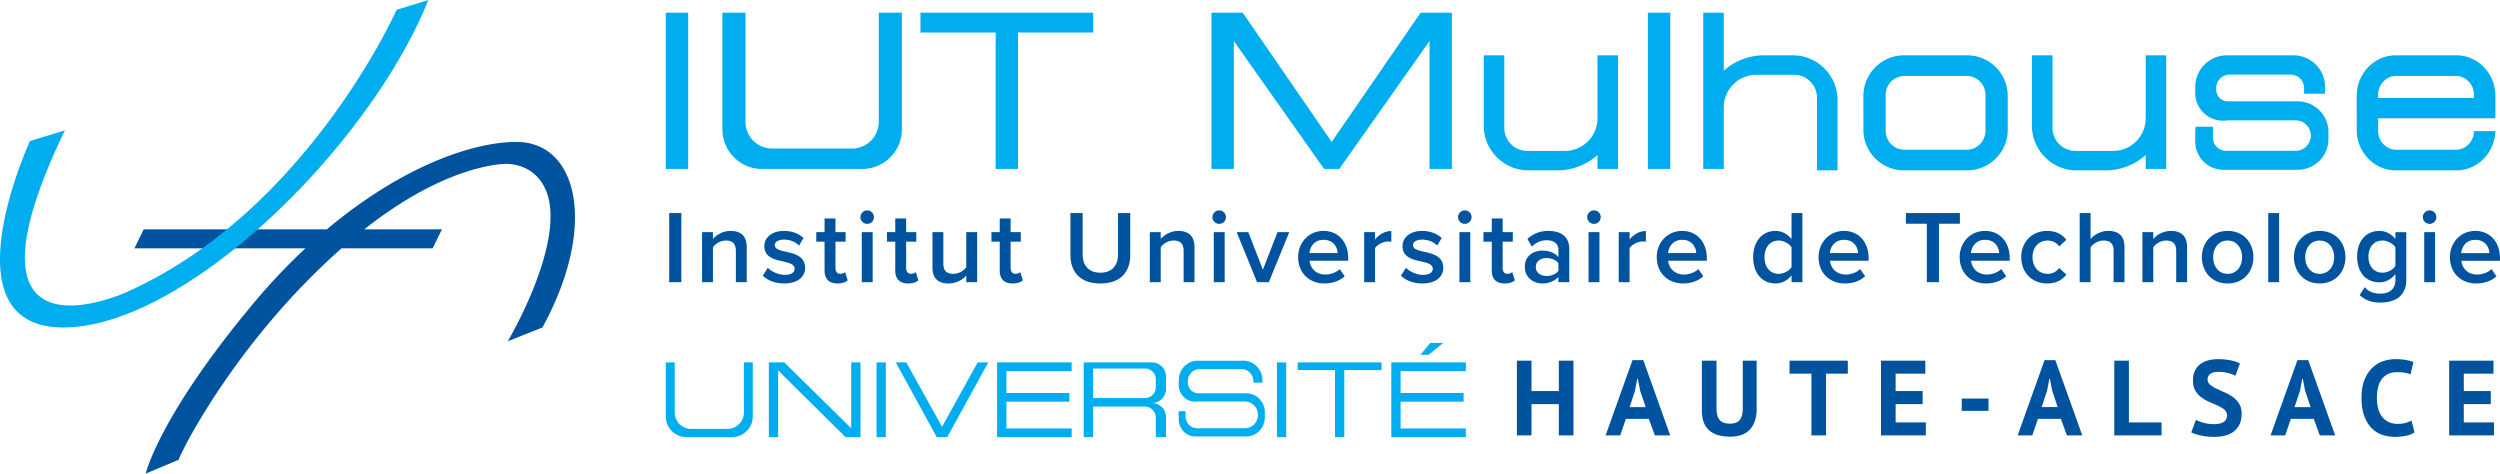
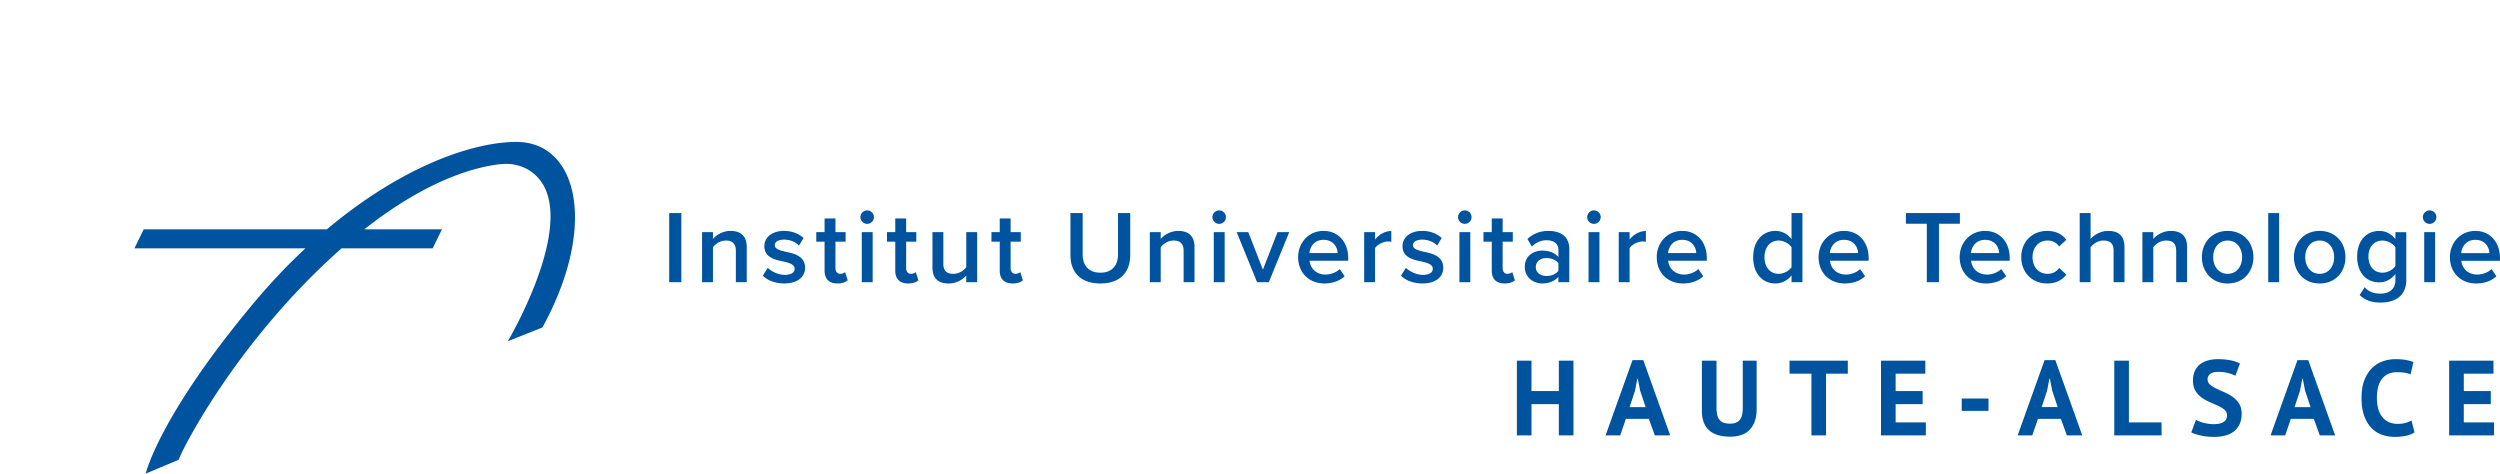
<svg xmlns="http://www.w3.org/2000/svg" width="1266.812" height="240" viewBox="0 0 1266.812 240">
  <path d="M261.156 71.909c-23.613.319-59.123 13.733-95.53 44.3H72.824l-4.709 9.631h86.642c-8.826 8.232-17.642 17.476-26.29 27.822C80.528 211.018 73.822 240 73.822 240l16.694-7.01c2.56-6.988 30.646-61.297 82.555-107.15h46.165l4.708-9.63h-39.351c33.385-26.312 58.198-31.943 69.288-33.05 5.492-.547 11.079.732 15.532 3.992 27.094 19.838-12.109 85.772-12.109 85.772l17.55-6.986c28.25-51.5 17.976-94.457-13.698-94.03zm77.949 71.098h6.145v-35.033h-6.145v35.033zm31.092-25.999c-3.992 0-7.248 2.101-8.929 4.097v-3.467h-5.515v25.37h5.515v-17.701c1.26-1.733 3.677-3.415 6.513-3.415 3.099 0 5.095 1.313 5.095 5.254v15.861h5.515V125.15c0-5.2-2.731-8.14-8.194-8.14zm27.94 10.558c-2.993-.684-5.514-1.366-5.514-3.31 0-1.785 1.838-2.836 4.727-2.836 3.151 0 5.987 1.314 7.51 3.047l2.312-3.888c-2.312-2.048-5.568-3.57-9.875-3.57-6.407 0-9.979 3.57-9.979 7.72 0 5.672 5.2 6.828 9.56 7.774 3.098.682 5.777 1.47 5.777 3.677 0 1.89-1.68 3.099-4.99 3.099-3.31 0-6.828-1.735-8.614-3.572l-2.521 3.992c2.626 2.573 6.565 3.939 10.873 3.939 6.827 0 10.557-3.414 10.557-7.878 0-5.988-5.41-7.25-9.823-8.194zm27.626 11.187c-1.576 0-2.416-1.26-2.416-2.993V122.47h5.147v-4.833h-5.147v-6.933h-5.515v6.933h-4.202v4.833h4.202v14.653c0 4.202 2.258 6.514 6.513 6.514 2.574 0 4.201-.684 5.2-1.628l-1.313-4.15c-.42.473-1.419.893-2.469.893zm10.923 4.254h5.515v-25.369h-5.515v25.37zm2.732-36.399c-1.839 0-3.415 1.524-3.415 3.414 0 1.892 1.576 3.415 3.415 3.415a3.407 3.407 0 0 0 3.413-3.415 3.407 3.407 0 0 0-3.413-3.414zm22.163 32.145c-1.575 0-2.416-1.26-2.416-2.993V122.47h5.147v-4.833h-5.147v-6.933h-5.515v6.933h-4.201v4.833h4.201v14.653c0 4.202 2.259 6.514 6.513 6.514 2.574 0 4.202-.684 5.2-1.628l-1.313-4.15c-.42.473-1.418.893-2.469.893zm28.046-3.309c-1.313 1.733-3.729 3.309-6.513 3.309-3.099 0-5.094-1.209-5.094-5.148v-15.967h-5.515v17.964c0 5.2 2.678 8.036 8.141 8.036 3.992 0 7.143-1.944 8.981-3.992v3.361h5.515v-25.369h-5.515v17.806zm24.895 3.309c-1.576 0-2.416-1.26-2.416-2.993V122.47h5.147v-4.833h-5.147v-6.933h-5.516v6.933h-4.201v4.833h4.201v14.653c0 4.202 2.259 6.514 6.513 6.514 2.574 0 4.202-.684 5.2-1.628l-1.313-4.15c-.42.473-1.418.893-2.468.893zm52.005-9.77c0 5.568-3.1 9.192-8.93 9.192-5.882 0-8.98-3.624-8.98-9.191v-21.01h-6.198v21.22c0 8.614 4.99 14.444 15.179 14.444 10.137 0 15.126-5.778 15.126-14.497v-21.167h-6.197v21.01zm30.566-11.975c-3.992 0-7.248 2.101-8.929 4.097v-3.467h-5.515v25.37h5.515v-17.701c1.26-1.733 3.677-3.415 6.513-3.415 3.099 0 5.095 1.313 5.095 5.254v15.861h5.515V125.15c0-5.2-2.731-8.14-8.194-8.14zm17.961 26h5.516v-25.37h-5.516v25.37zm2.732-36.4c-1.839 0-3.415 1.524-3.415 3.414 0 1.892 1.576 3.415 3.415 3.415a3.407 3.407 0 0 0 3.414-3.415 3.407 3.407 0 0 0-3.414-3.414zm22.164 30.043l-7.406-19.013h-5.883l10.347 25.37h5.936l10.346-25.37h-5.935l-7.405 19.013zm30.724-19.643c-7.511 0-12.868 5.935-12.868 13.289 0 8.036 5.672 13.34 13.288 13.34 4.045 0 7.774-1.26 10.295-3.676l-2.521-3.624c-1.786 1.785-4.728 2.784-7.196 2.784-4.78 0-7.668-3.152-8.088-6.986h19.591v-1.314c0-7.983-4.885-13.813-12.5-13.813zm-7.143 11.24c.262-3.099 2.416-6.723 7.143-6.723 4.99 0 7.038 3.729 7.143 6.723h-14.286zm33.246-6.88v-3.73h-5.516v25.37h5.516v-17.281c1.102-1.786 4.201-3.362 6.512-3.362.683 0 1.26.053 1.733.158v-5.462c-3.308 0-6.355 1.89-8.245 4.307zm24.735 6.198c-2.993-.684-5.514-1.366-5.514-3.31 0-1.785 1.839-2.836 4.727-2.836 3.151 0 5.988 1.314 7.51 3.047l2.312-3.888c-2.312-2.048-5.567-3.57-9.875-3.57-6.407 0-9.978 3.57-9.978 7.72 0 5.672 5.199 6.828 9.558 7.774 3.1.682 5.778 1.47 5.778 3.677 0 1.89-1.68 3.099-4.99 3.099-3.31 0-6.828-1.735-8.613-3.572l-2.522 3.992c2.626 2.573 6.566 3.939 10.873 3.939 6.828 0 10.556-3.414 10.556-7.878 0-5.988-5.41-7.25-9.822-8.194zm18.014 15.441h5.516v-25.369h-5.516v25.37zm2.732-36.399c-1.839 0-3.414 1.524-3.414 3.414 0 1.892 1.575 3.415 3.414 3.415a3.407 3.407 0 0 0 3.413-3.415 3.407 3.407 0 0 0-3.413-3.414zm21.587 32.145c-1.577 0-2.417-1.26-2.417-2.993V122.47h5.148v-4.833h-5.148v-6.933h-5.515v6.933h-4.201v4.833h4.201v14.653c0 4.202 2.258 6.514 6.513 6.514 2.574 0 4.202-.684 5.2-1.628l-1.313-4.15c-.42.473-1.419.893-2.468.893zm17.645-11.765c-4.15 0-8.824 2.416-8.824 8.246 0 5.62 4.675 8.404 8.824 8.404 3.362 0 6.303-1.208 8.194-3.362v2.731h5.515V126.2c0-6.828-4.937-9.192-10.558-9.192-4.044 0-7.72 1.313-10.662 4.097l2.259 3.835c2.206-2.155 4.675-3.204 7.51-3.204 3.52 0 5.936 1.785 5.936 4.726v3.782c-1.839-2.153-4.78-3.256-8.194-3.256zm8.194 10.242c-1.261 1.733-3.624 2.626-6.04 2.626-3.1 0-5.41-1.786-5.41-4.518 0-2.782 2.31-4.568 5.41-4.568 2.416 0 4.779.893 6.04 2.626v3.834zm15.283 5.777h5.515v-25.369h-5.515v25.37zm2.73-36.399c-1.837 0-3.414 1.524-3.414 3.414 0 1.892 1.577 3.415 3.415 3.415a3.408 3.408 0 0 0 3.414-3.415 3.408 3.408 0 0 0-3.414-3.414zm18.068 19.119c1.104-1.786 4.202-3.362 6.514-3.362.682 0 1.26.053 1.733.158v-5.462c-3.31 0-6.356 1.89-8.247 4.307v-3.73h-5.514v25.37h5.514v-17.281zm34.822 10.61c-1.786 1.785-4.727 2.784-7.196 2.784-4.78 0-7.668-3.152-8.088-6.986h19.591v-1.314c0-7.983-4.885-13.813-12.501-13.813-7.511 0-12.868 5.935-12.868 13.289 0 8.036 5.672 13.34 13.288 13.34 4.045 0 7.774-1.26 10.295-3.676l-2.521-3.624zm-8.194-14.812c4.99 0 7.038 3.729 7.143 6.723H845.25c.262-3.099 2.415-6.723 7.143-6.723zm55.428 18.016v3.466h5.515v-35.033h-5.515v13.183c-2.048-2.678-4.99-4.149-8.141-4.149-6.566 0-11.292 5.148-11.292 13.342 0 8.35 4.78 13.288 11.292 13.288 3.256 0 6.198-1.577 8.141-4.097zm-13.709-9.191c0-4.938 2.784-8.458 7.144-8.458 2.626 0 5.304 1.524 6.565 3.415v10.084c-1.26 1.891-3.939 3.362-6.565 3.362-4.36 0-7.144-3.52-7.144-8.403zm40.284-13.342c-7.511 0-12.868 5.935-12.868 13.289 0 8.036 5.672 13.34 13.288 13.34 4.045 0 7.774-1.26 10.295-3.676l-2.521-3.624c-1.786 1.785-4.728 2.784-7.196 2.784-4.78 0-7.668-3.152-8.088-6.986h19.591v-1.314c0-7.983-4.885-13.813-12.5-13.813zm-7.143 11.24c.262-3.099 2.416-6.723 7.143-6.723 4.99 0 7.038 3.729 7.143 6.723h-14.286zm65.875-20.274h-27.365v5.41h10.61v29.623h6.146v-29.623h10.609v-5.41zm12.762 9.034c-7.51 0-12.868 5.935-12.868 13.289 0 8.036 5.672 13.34 13.288 13.34 4.044 0 7.773-1.26 10.294-3.676l-2.521-3.624c-1.785 1.785-4.726 2.784-7.195 2.784-4.78 0-7.669-3.152-8.089-6.986h19.591v-1.314c0-7.983-4.885-13.813-12.5-13.813zm-7.144 11.24c.264-3.099 2.417-6.723 7.144-6.723 4.99 0 7.038 3.729 7.143 6.723h-14.287zm38.604 15.39c4.937 0 7.93-2.101 9.716-4.517l-3.624-3.361c-1.417 1.942-3.361 2.993-5.83 2.993-4.621 0-7.669-3.52-7.669-8.456 0-4.937 3.048-8.405 7.67-8.405 2.468 0 4.412 1 5.83 2.995l3.623-3.362c-1.786-2.416-4.779-4.517-9.716-4.517-7.72 0-13.13 5.62-13.13 13.289 0 7.72 5.41 13.34 13.13 13.34zm39.18-.63v-17.964c0-5.2-2.73-8.036-8.193-8.036-3.992 0-7.301 2.101-8.981 4.097v-13.131h-5.516v35.033h5.516v-17.7c1.313-1.733 3.728-3.415 6.512-3.415 3.1 0 5.148 1.209 5.148 5.148v15.967h5.515zm23.529-26c-3.991 0-7.248 2.101-8.928 4.097v-3.467h-5.516v25.37h5.516v-17.701c1.26-1.733 3.676-3.415 6.512-3.415 3.1 0 5.095 1.313 5.095 5.254v15.861h5.515V125.15c0-5.2-2.731-8.14-8.194-8.14zm28.729 0c-8.036 0-13.026 6.04-13.026 13.289 0 7.3 4.99 13.34 13.026 13.34 8.14 0 13.077-6.04 13.077-13.34 0-7.248-4.937-13.289-13.077-13.289zm0 21.745c-4.675 0-7.301-3.94-7.301-8.456 0-4.464 2.626-8.405 7.3-8.405 4.728 0 7.354 3.94 7.354 8.405 0 4.517-2.626 8.456-7.353 8.456zm26.102-30.78h-5.514v35.034h5.514v-35.033zm20.535 9.035c-8.036 0-13.024 6.04-13.024 13.289 0 7.3 4.988 13.34 13.024 13.34 8.142 0 13.08-6.04 13.08-13.34 0-7.248-4.938-13.289-13.08-13.289zm0 21.745c-4.674 0-7.3-3.94-7.3-8.456 0-4.464 2.626-8.405 7.3-8.405 4.728 0 7.354 3.94 7.354 8.405 0 4.517-2.626 8.456-7.354 8.456zm30.883 10.031c-3.361 0-5.987-.892-8.036-3.255l-2.574 3.99c3.1 2.837 6.303 3.783 10.61 3.783 6.25 0 13.026-2.47 13.026-11.608v-24.056h-5.515v3.519c-2.048-2.678-4.937-4.149-8.141-4.149-6.513 0-11.24 4.833-11.24 13.026 0 8.352 4.78 13.026 11.24 13.026 3.31 0 6.198-1.681 8.14-4.202v3.047c0 5.2-3.886 6.88-7.51 6.88zm.998-10.609c-4.359 0-7.143-3.257-7.143-8.14 0-4.886 2.784-8.143 7.143-8.143 2.574 0 5.305 1.524 6.513 3.415v9.454c-1.208 1.89-3.94 3.414-6.513 3.414zm23.844-31.567c-1.838 0-3.414 1.524-3.414 3.414 0 1.892 1.576 3.415 3.414 3.415a3.408 3.408 0 0 0 3.414-3.415 3.407 3.407 0 0 0-3.414-3.414zm-2.73 36.4h5.514v-25.37h-5.515v25.37zm38.392-12.187c0-7.983-4.885-13.813-12.5-13.813-7.511 0-12.868 5.935-12.868 13.289 0 8.036 5.672 13.34 13.288 13.34 4.044 0 7.773-1.26 10.294-3.676l-2.521-3.624c-1.785 1.785-4.726 2.784-7.195 2.784-4.78 0-7.669-3.152-8.089-6.986h19.591v-1.314zm-19.644-2.573c.264-3.099 2.417-6.723 7.144-6.723 4.989 0 7.037 3.729 7.143 6.723h-14.287zm-457.26 69.923h-13.85v-15.418h-7.41v37.867h7.41v-15.85h13.85v15.85h7.41v-37.867h-7.41v15.418zm37.324-15.688L813.6 220.62h7.41l2.868-8.384h11.63l3.03 8.384h7.79l-13.632-38.137h-5.464zm-1.46 23.802l2.759-8.385 1.136-6.004h.27l1.136 5.95 2.813 8.439h-8.114zm57.34.379c0 2.813-.505 4.85-1.513 6.113-1.01 1.262-2.651 1.893-4.923 1.893-1.154 0-2.164-.135-3.029-.405-.866-.271-1.587-.722-2.164-1.353-.578-.631-1-1.46-1.272-2.488-.27-1.028-.405-2.28-.405-3.76v-23.91h-7.41v25.37c0 8.763 4.795 13.145 14.388 13.145 1.984 0 3.804-.27 5.464-.81 1.659-.542 3.064-1.39 4.219-2.544 1.154-1.153 2.056-2.614 2.705-4.381.649-1.767.974-3.876.974-6.33v-24.45h-7.033v23.91zm23.694-17.311h11.09v31.267h7.411v-31.267h11.036v-6.6h-29.537v6.6zm53.772 15.418h13.685v-6.6h-13.685v-8.818h15.038v-6.6h-22.45v37.867h22.72v-6.6h-15.308v-9.25zm33.484 3.408h13.578v-6.221h-13.578v6.22zm41.978-25.696l-13.632 38.137h7.411l2.867-8.384h11.631l3.03 8.384h7.789l-13.632-38.137h-5.464zm-1.46 23.802l2.76-8.385 1.135-6.004h.27l1.136 5.95 2.813 8.439h-8.114zm44.196-23.532h-7.411v37.867h23.964v-6.6h-16.553v-31.267zm52.66 18.42a22.446 22.446 0 0 0-4.164-2.353 121.68 121.68 0 0 1-4.166-1.893c-1.281-.613-2.345-1.28-3.191-2.002-.848-.721-1.272-1.623-1.272-2.705 0-1.153.46-2.073 1.38-2.759.919-.685 2.245-1.027 3.976-1.027 1.839 0 3.551.207 5.139.622 1.586.415 2.776.875 3.57 1.379l2.327-6.22c-1.264-.722-2.867-1.272-4.815-1.65-1.947-.38-4.022-.569-6.221-.569-1.913 0-3.644.216-5.193.65-1.552.432-2.894 1.1-4.031 2.001a8.97 8.97 0 0 0-2.623 3.381c-.613 1.352-.92 2.948-.92 4.787 0 2.128.423 3.878 1.27 5.248s1.912 2.515 3.193 3.435c1.28.92 2.668 1.695 4.166 2.326 1.495.631 2.884 1.244 4.165 1.839 1.28.595 2.344 1.253 3.192 1.975.846.721 1.27 1.658 1.27 2.813 0 1.515-.586 2.642-1.757 3.38-1.173.74-2.859 1.11-5.058 1.11-.939 0-1.849-.073-2.732-.217a24.584 24.584 0 0 1-2.516-.54 19.828 19.828 0 0 1-2.136-.704 14.543 14.543 0 0 1-1.542-.703l-2.38 6.328c.973.506 2.488 1.011 4.544 1.515 2.055.505 4.436.757 7.14.757 2.056 0 3.94-.234 5.654-.703 1.711-.468 3.172-1.19 4.38-2.164 1.209-.974 2.146-2.19 2.813-3.65.668-1.461 1.001-3.201 1.001-5.221s-.424-3.705-1.27-5.058a12.02 12.02 0 0 0-3.192-3.408zm32.756-18.69l-13.632 38.137h7.411l2.867-8.384h11.63l3.03 8.384h7.79l-13.632-38.137h-5.464zm-1.46 23.802l2.76-8.385 1.135-6.004h.27l1.136 5.95 2.813 8.439h-8.114zm56.314 8.007c-1.119.324-2.489.487-4.112.487-1.73 0-3.254-.317-4.57-.95a9.107 9.107 0 0 1-3.3-2.656c-.885-1.137-1.542-2.51-1.975-4.12-.433-1.607-.649-3.387-.649-5.34 0-4.48.91-7.786 2.731-9.919 1.822-2.131 4.229-3.198 7.222-3.198 1.623 0 3.003.09 4.14.27 1.135.181 2.117.47 2.947.866l1.461-6.275c-.974-.396-2.21-.738-3.706-1.028-1.496-.288-3.327-.433-5.49-.433-2.021 0-4.04.334-6.06 1.001-2.019.667-3.85 1.768-5.49 3.3-1.642 1.533-2.976 3.553-4.004 6.059-1.026 2.506-1.54 5.617-1.54 9.33 0 3.572.458 6.61 1.379 9.116.92 2.507 2.154 4.545 3.705 6.113 1.55 1.568 3.345 2.704 5.382 3.407 2.038.704 4.193 1.055 6.465 1.055 1.875 0 3.706-.179 5.491-.536 1.785-.358 3.254-.947 4.41-1.771l-1.516-6.023c-.83.506-1.804.92-2.92 1.245zm29.427-9.521h13.685v-6.6h-13.685v-8.818h15.038v-6.6h-22.45v37.867h22.72v-6.6h-15.308v-9.25z" fill="#00539f" />
-   <path d="M64.263 147.955s-91.027 41.947-31.389-81.896l-17.692 5.422s-43.944 95.308 17.692 94.452C94.51 165.076 187.107 74.477 217.07 0l-16.122 4.994S155.576 107.15 64.263 147.955zM348.716 6.42h-11.343v79.186h11.343V6.42zm486.312 79.186h11.343V6.42h-11.343v79.186zm-319.17-.001V16.474h38.093V6.423H466.42v10.05h38.104v69.132h11.334zM457.01 6.423h-11.72v55.342c0 7.42-6.071 13.49-13.48 13.49h-40.559c-7.42 0-13.49-6.07-13.49-13.49V6.423h-11.71v59.146c0 11.024 9.012 20.036 20.037 20.036h50.886c11.013 0 20.036-9.012 20.036-20.036V6.423zM625.227 20.83l45.722 64.774h7.696l45.723-64.774v64.774h11.345V6.423h-15.835l-45.08 65.482-45.082-65.482h-15.834v79.182h11.345V20.831zm184.26 39.154c0 9.067-7.419 16.487-16.486 16.487h-19.13c-6.38 0-11.61-5.23-11.61-11.61V28.04h-10.416V63.7c0 12.45 10.184 22.624 22.624 22.624h14.695c7.785 0 14.895-2.93 20.324-7.751v7.032h10.416V28.04h-10.416v31.945zm277.792 0c0 9.067-7.42 16.487-16.487 16.487h-19.13c-6.38 0-11.61-5.23-11.61-11.61V28.04h-10.416V63.7c0 12.45 10.184 22.624 22.624 22.624h14.695c7.784 0 14.894-2.93 20.324-7.751v7.032h10.416V28.04h-10.416v31.945zM908.507 28.04h-14.695c-7.785 0-14.895 2.93-20.324 7.751V6.423h-10.416v79.182h10.416V54.379c0-9.067 7.42-16.487 16.487-16.487h19.13c6.38 0 11.61 5.23 11.61 11.61v36.822h10.416v-35.66c0-12.451-10.184-22.624-22.624-22.624zm88.338 0h-32.089c-11.29 0-20.522 9.233-20.522 20.523V65.8c0 11.29 9.233 20.523 20.522 20.523h32.089c11.29 0 20.523-9.233 20.523-20.523V48.563c0-11.29-9.233-20.523-20.523-20.523zm9.233 38.28c0 5.264-4.301 9.565-9.576 9.565h-31.414c-5.263 0-9.565-4.3-9.565-9.564V48.043c0-5.263 4.302-9.565 9.565-9.565h31.414c5.275 0 9.576 4.302 9.576 9.565V66.32zm258.401-6.401V48.563c0-11.29-8.868-20.523-19.715-20.523h-30.84c-10.847 0-19.726 9.233-19.726 20.523V65.8c0 11.29 8.88 20.523 19.727 20.523h30.839c10.637 0 19.372-8.88 19.704-19.87h-10.836c-.066 5.208-4.18 9.431-9.2 9.431h-30.187c-5.064 0-9.188-4.3-9.188-9.564v-6.402h59.422zm-59.422-11.876c0-5.263 4.124-9.565 9.188-9.565h30.187c5.064 0 9.2 4.302 9.2 9.565v1.603h-48.575v-1.603zm-30.475 7.187a15.402 15.402 0 0 0-10.217-3.87h-35.428c-3.25 0-5.916-2.665-5.916-5.916v-.851c0-3.726 3.052-6.778 6.768-6.778h30.971c3.727 0 6.779 3.052 6.779 6.778v2.92h10.449c.088-.543.133-1.084.155-1.626.022-.232.022-.465.022-.697v-1.205c0-8.769-7.176-15.945-15.945-15.945h-33.88c-8.768 0-15.945 7.176-15.945 15.945v3.218c0 3.67 1.449 7.043 3.804 9.531a13.847 13.847 0 0 0 10.129 4.4h1.183c.464-.099.95-.143 1.448-.143h34.345c.243 0 .486.011.718.044 3.86.354 6.911 3.638 6.911 7.586v.155c0 4.19-3.439 7.63-7.63 7.63h-35.306c-3.66 0-6.656-3.008-6.656-6.668v-5.53h-8.714c-.01.034-.01.078-.022.111-.132.83-.21 1.681-.21 2.555v4.942c0 7.818 6.391 14.22 14.22 14.22h37.75c8.536 0 15.514-6.977 15.514-15.513v-3.65c0-4.632-2.057-8.801-5.297-11.643zM376.943 209.017c0 4.567-3.737 8.315-8.315 8.315h-18.433c-4.567 0-8.304-3.748-8.304-8.315v-25.388h-4.523v27.423c0 5.75 4.711 10.449 10.46 10.449h23.177c5.75 0 10.45-4.7 10.45-10.45V183.63h-4.512v25.388zm67.223 12.484h4.709v-37.872h-4.709v37.872zm202.886 0h4.708v-37.872h-4.708v37.872zm10.54-33.969h18.886v33.969h4.71v-33.969h18.887v-3.903h-42.483v3.903zm-152.327 33.969h37.772V217.1h-33.062v-13.556h31.934v-4.401h-31.934V188.03h33.062v-4.4h-37.772v37.87zm199.746 0h37.773V217.1h-33.062v-13.556h31.934v-4.401h-31.934V188.03h33.062v-4.4H705.01v37.87zm-273.687-4.49l-33.925-33.382h-7.806v37.872h4.71v-33.814l34.135 33.814h7.596v-37.872h-4.71v33.383zm46.01-.751l-18.08-32.63h-5.351l20.766 37.87h5.34l20.766-37.87h-5.352l-18.09 32.63zm106.339-32.63H549.14v37.87h4.71v-15.49h26.184c3.107 0 5.65 2.543 5.65 5.639v9.852h5.153v-10.206c0-3.881-3.173-7.055-7.054-7.055 3.892-.066 7.054-3.262 7.054-7.165v-6.28c0-3.937-3.229-7.166-7.165-7.166zm2.012 12.616a5.474 5.474 0 0 1-5.462 5.462h-26.372v-14.95h26.372c3.008 0 5.462 2.455 5.462 5.452v4.036zm45.91 3.04h-24.303c-2.975 0-5.385-2.476-5.385-5.517v-.597c0-3.373 2.676-6.126 5.97-6.126h21.242c3.295 0 5.982 2.753 5.982 6.126v.74h4.633v-1.171c0-5.485-4.312-9.952-9.609-9.952h-23.243c-5.296 0-9.608 4.467-9.608 9.952v2.277c0 2.179.796 4.257 2.255 5.839 1.548 1.714 3.727 2.687 5.971 2.687 0 0 1.416-.1 1.803-.1h23.563c.243 0 .453.011.652.044 3.318.332 5.905 3.251 5.905 6.679v.11c0 3.705-2.941 6.724-6.557 6.724H606.65c-3.25 0-5.893-2.71-5.893-6.038v-2.587h-3.472c-.011.188-.011.376-.011.553v3.505c0 4.81 3.781 8.724 8.425 8.724h25.897c5.13 0 9.31-4.323 9.31-9.642v-2.587a9.802 9.802 0 0 0-3.195-7.254 9.104 9.104 0 0 0-6.115-2.388zm92.303-19.514l7.404-5.992h-6.563l-4.922 5.992h4.08z" fill="#00aeef" />
</svg>